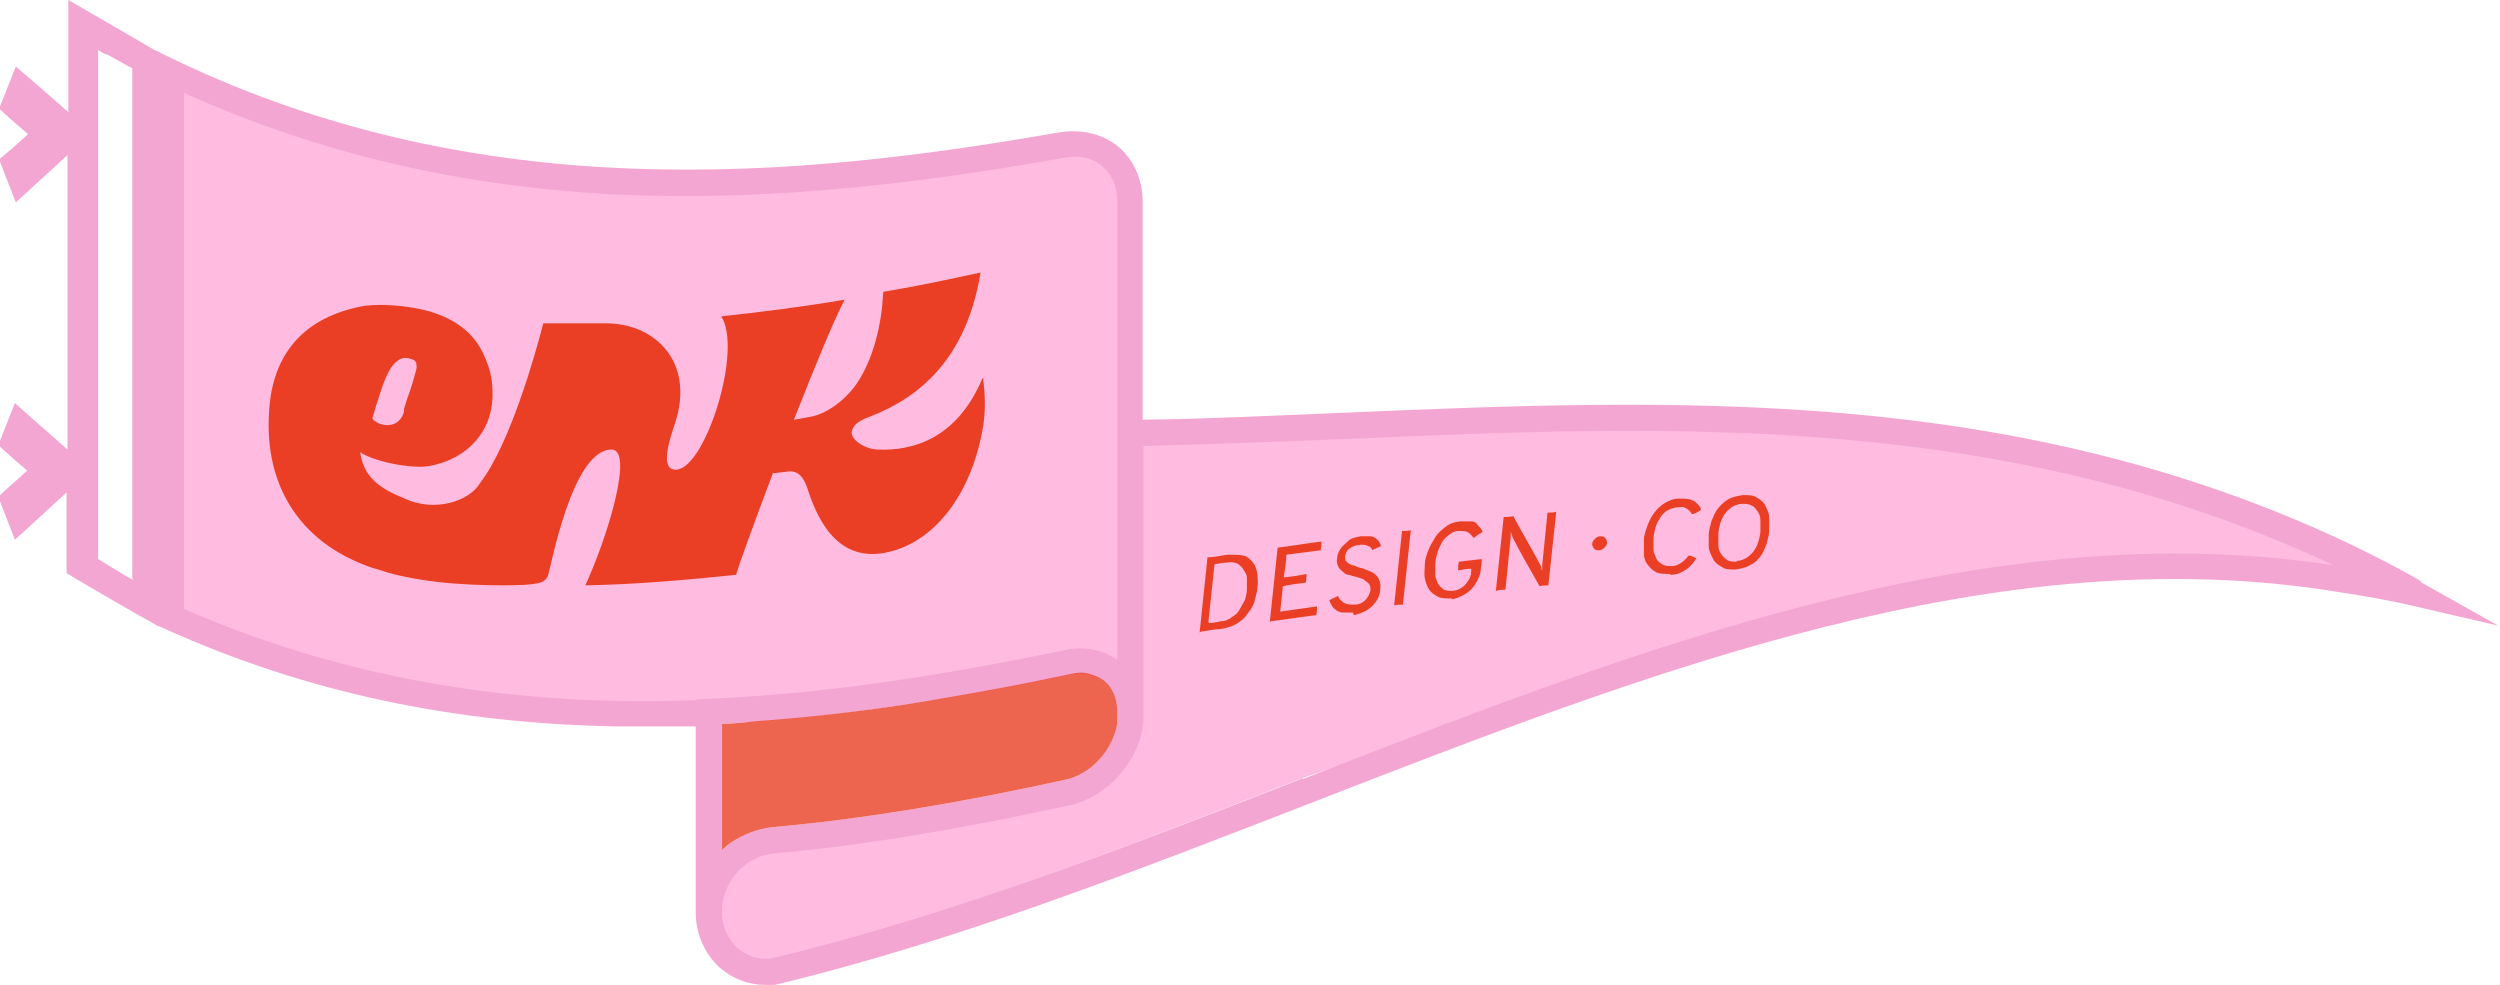
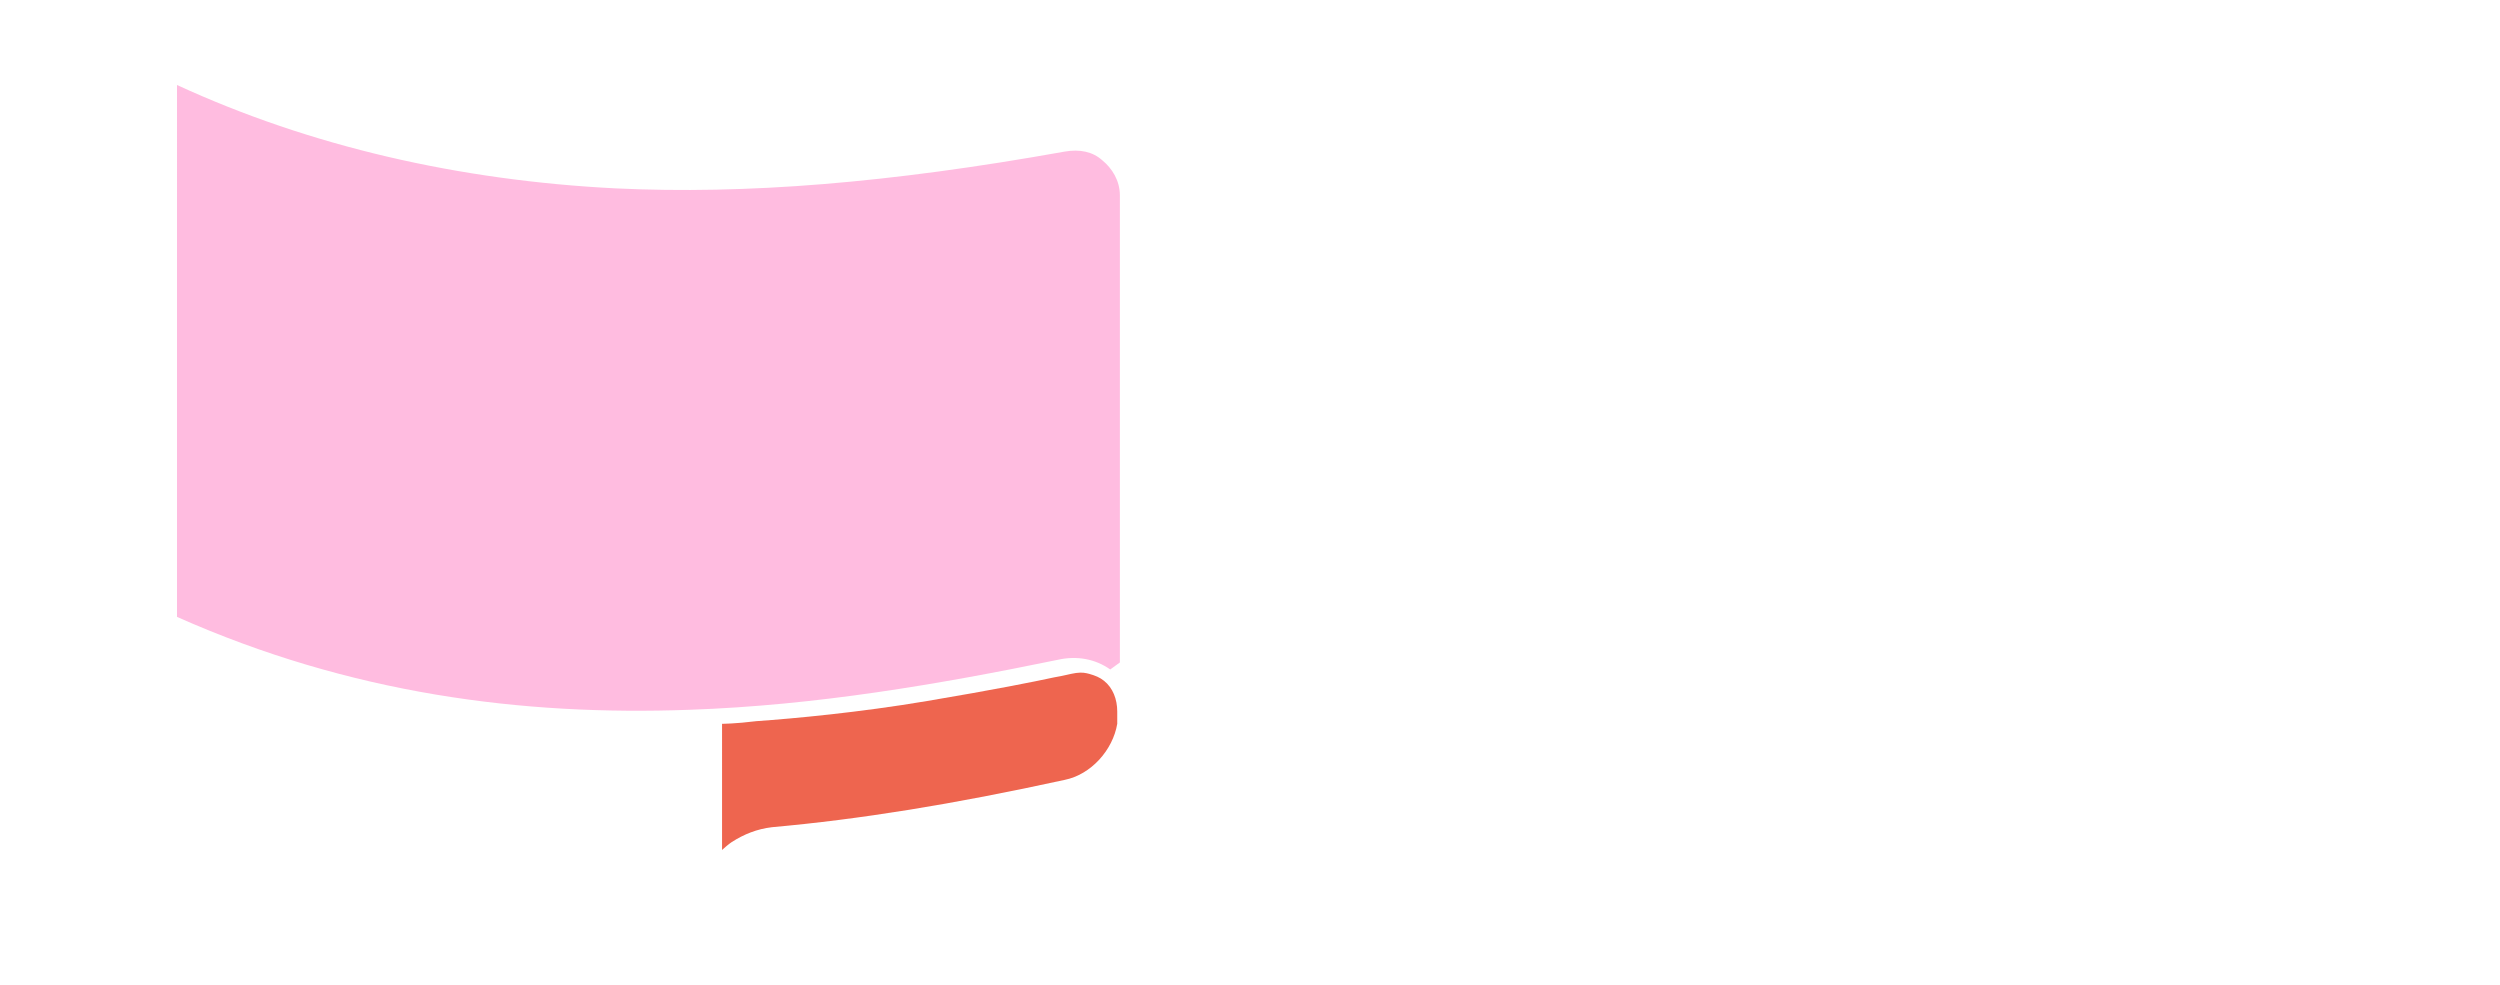
<svg xmlns="http://www.w3.org/2000/svg" id="a" version="1.1" viewBox="0 0 285.3 112.4">
  <defs>
    <style>.cls-2,.cls-3,.cls-4{stroke-width:0}.cls-2{fill:#ea3f24}.cls-3{fill:#ffbce0}.cls-4{fill:#f4a6d3}</style>
  </defs>
  <path d="M127.8 22.3v53.3l-1.1.8c-1.7-1.2-3.8-1.6-6-1.1-13.6 2.8-27.6 5.2-42 5.7-19.1.7-38.7-1.8-58.5-10.6V9.7c15.2 7 32.2 10.9 50.1 11.8 14.8.7 31.1-.6 51.2-4.2 1.7-.3 3.2 0 4.3 1 1.1.9 2 2.3 2 4z" class="cls-3" />
-   <path d="M267.1 64.6c-45.2-2.6-76.6 10.1-118.5 24.2-19.9 7.8-40.6 15.9-60.8 20.8-1.4.1-2.7-.3-3.7-1.3-1-.9-1.7-2.3-1.8-3.7v-1.3c.2-3.2 2.8-5.9 6-6.2 10.1-.9 20.9-2.7 33.8-5.5 4.1-.9 7.5-4.4 8.2-8.6 0-.2 0-.5.1-.7V50.5c7.7-.2 15.6-.5 23.1-.8 37-1.6 72.9-4.6 113.5 14.9z" class="cls-3" />
-   <path fill="#191919" stroke-width="0" d="M79.3 104v.4-1 .6z" />
-   <path d="M276.4 66.4c-2.7-1.6-5.5-3-8.4-4.4-38.3-18.1-77.1-16.5-114.6-14.9-7.5.3-15.3.7-23 .8V23c0-2.5-1-4.7-2.7-6.2-1.8-1.5-4.2-2.1-6.8-1.7-30.2 5.3-65.8 8.5-100.8-8.2l-2.1-1v65.5l.9.4c16 7.2 32.9 10.8 51.7 11.1h8.8v21.6c.1 2.3 1.1 4.4 2.7 5.9 1.5 1.3 3.3 2 5.3 2h1c20.5-4.9 41.2-13 61.3-20.8 38.6-15 78.4-30.5 117.4-24 2.7.4 5.5.9 8.1 1.5l9.9 2.3-8.9-5zm-194 16.2c11.7-.6 24.4-2.4 39.7-5.6 1.5-.3 2.9 0 3.9.8s1.5 2.1 1.5 3.5v1.3c-.5 3-3 5.8-6 6.4-12.8 2.8-23.4 4.5-33.4 5.4-1.7.2-3.2.8-4.6 1.7-.4.3-.7.6-1.1.9V82.7zm-2.9-2.7c-19.1.7-38.7-1.8-58.5-10.4V10.6c15.3 6.9 31.5 10.7 49.3 11.6 14.8.7 31.1-.6 51.2-4.2 1.7-.3 3.2 0 4.3 1 1.1.9 1.7 2.3 1.7 3.9v52.4c-1.7-1.2-3.8-1.6-6-1.1-13.6 2.8-27.6 5.1-42 5.6zm69.2 8.9c-19.9 7.8-40.6 15.8-60.8 20.6-1.4.1-2.7-.3-3.7-1.2-1-.9-1.7-2.2-1.8-3.7v-.9c.2-3.2 2.8-5.9 5.9-6.2 10.1-.9 20.9-2.7 33.8-5.5 4.1-.9 7.6-4.7 8.3-8.8 0-.2 0-.5.1-.7V50.9c7.7-.2 15.6-.5 23.1-.8 37-1.6 75.2-3.2 112.7 14.4-39.4-6-79.1 9.4-117.6 24.4z" class="cls-4" />
-   <path d="M112.3 43.2h-.2c-2.9 6.9-8 8.3-12 8.1-1.6-.1-3-1.2-2.9-2 .1-.8.8-1.3 2.2-1.8 5.6-2.2 10.9-6.6 12.5-16.4-3.7.8-7.4 1.6-11.1 2.2-.2 3.9-1.1 7.2-2.6 9.8-1.2 2.1-3.4 3.9-5.4 4.4 0 0-1.5.3-2.2.4 2.4-6.1 4.7-11.7 5.8-13.7-4.7.8-9.4 1.4-14.1 1.9 2.5 3.8-1.8 17.3-5.1 17.5-1.9.1-.9-3.1-.2-5.2 2.4-7.1-2.3-11.5-7.8-11.5H62c-.9 3.5-3.8 13.8-7.2 18.2-1.2 2.1-5.2 3.4-8.6 1.8-3-1.2-4.7-2.5-5.1-5.3 1.6 1.1 5.8 1.9 7.8 1.6 4.6-.8 7.5-4.2 7.3-8.6 0-1.5-.4-2.8-.9-3.9-1.2-2.9-3.7-4.5-6.8-5.3-1.6-.4-4.5-.8-6.9-.5-4 .7-9.9 3-10.8 11-1 9.1 3.2 15.9 11.4 18.8.5.2 1.1.3 1.6.5 1.2.4 3.5.9 6 1.2 2.6.3 5.4.4 7.5.4 4.3 0 4.8-.3 5.2-1 .3-.6 2.7-14.5 7.3-14.5 2.5 0-.3 9.6-3 15.5 5.7-.1 11.4-.6 17.2-1.2.4-1.4 2.1-6 4.2-11.6.3 0 1.7-.2 1.8-.2 1.3-.1 1.8 1 2.1 1.8 1 3.2 3.2 8.5 8.8 7.5 5.6-1 10-6.6 11.3-14.5.3-1.8.2-3.8 0-5.3zm-69.8 4.5c.8-2.7 1.4-4.6 2.1-5.7.7-1 1.4-1.4 2.4-1 .2 0 .4.2.5.4 0 .2.1.4 0 .8-.3 1.1-.6 2.2-1 3.2-.1.4-.3.9-.4 1.3v.3c-.8 2.6-3.8 1.2-3.6.6zm94.4 24.5c.3-2.9.6-5.7.9-8.6.8 0 1.5-.2 2.3-.3.7 0 1.3 0 1.8.1s.8.5 1.1.8c.3.4.4.8.5 1.3 0 .5.1 1 0 1.5 0 .5-.2 1-.3 1.5s-.4 1-.8 1.5c-.3.5-.8.9-1.3 1.2s-1.2.5-1.9.6c-.7 0-1.5.2-2.2.3zm1.1-1.1c.4 0 .9-.1 1.3-.2.5 0 1-.2 1.3-.5.4-.2.7-.5.9-.9s.4-.7.6-1.1c.1-.4.2-.8.2-1.2V66c0-.4-.2-.7-.4-1-.2-.3-.4-.5-.7-.7-.3-.1-.7-.2-1.1-.1-.5 0-1 .1-1.5.2l-.7 6.6zm6.9 0c.3-2.9.6-5.7.9-8.6 1.7-.2 3.3-.5 5-.7 0 .3 0 .7-.1 1l-3.9.5c0 .9-.2 1.8-.3 2.6.9-.1 1.7-.2 2.6-.4 0 .3 0 .7-.1 1-.9.1-1.7.2-2.6.4-.1 1-.2 1.9-.3 2.9l4.2-.6c0 .3 0 .7-.1 1-1.7.2-3.5.5-5.2.7zm9.5-1.2h-1.3c-.4-.1-.7-.3-.9-.5-.2-.2-.4-.6-.5-.9.3-.2.7-.3 1-.5.1.4.4.6.7.8.3.2.7.2 1.2.2s.9-.2 1.2-.5c.3-.3.5-.7.6-1.1 0-.3 0-.6-.2-.8-.2-.2-.4-.3-.6-.5l-.9-.3c-.3 0-.6-.2-.8-.2-.3 0-.5-.2-.7-.4-.2-.2-.4-.3-.5-.6-.1-.2-.2-.6-.1-.9 0-.4.2-.8.4-1.1.2-.3.6-.6.9-.9s.9-.4 1.4-.5h1.1c.3 0 .6.2.8.4.2.2.3.4.4.7-.3.2-.7.3-1 .5 0-.2-.2-.4-.5-.5-.2-.1-.6-.2-1-.1-.4 0-.8.2-1.1.4s-.4.5-.5.9c0 .3 0 .5.2.6.1.2.4.3.6.4.3 0 .5.2.9.3.3 0 .6.2.9.3s.5.2.8.4c.2.2.4.4.5.7.1.3.2.6.1 1.1 0 .5-.2 1-.5 1.4-.3.4-.6.7-1.1 1-.4.2-.9.4-1.4.5zm4.7-.8c.3-2.8.6-5.7.9-8.5.4 0 .7 0 1-.1-.3 2.8-.6 5.7-.9 8.5-.4 0-.7 0-1 .1zm6.6-.8c-.6 0-1.2 0-1.6-.2-.4-.2-.8-.5-1-.8s-.4-.8-.5-1.3 0-1 0-1.6c0-.5.2-1.1.4-1.6s.5-1 .8-1.5c.3-.5.7-.8 1.2-1.2s1-.5 1.6-.6h1.3c.4 0 .6.2.8.5.2.2.4.4.5.7-.3.2-.7.4-1 .7-.2-.2-.4-.5-.6-.6-.2-.2-.6-.2-1.1-.2-.5 0-.9.2-1.2.5-.3.2-.6.5-.8.9s-.4.8-.5 1.2c-.1.4-.2.8-.2 1.2v1.2c0 .4.2.7.3 1 .2.3.4.5.7.7.3.1.7.2 1.1.1.4 0 .7-.2 1-.4.3-.2.5-.5.7-.8.2-.3.3-.7.3-1v-.3c-.5 0-1 .1-1.5.2 0-.3 0-.7.1-1 .9-.1 1.7-.2 2.6-.3 0 .3 0 .7-.1 1 0 .7-.3 1.3-.6 1.8s-.7.9-1.2 1.2-1 .5-1.5.6zm5-.8c.3-2.8.6-5.6.9-8.5.4 0 .7 0 1.1-.1 1 1.9 2.1 3.7 3.1 5.6 0 0 .1.2.1.3 0 0 0 .2.1.3v-.6l.6-6c.4 0 .7 0 1-.1l-.9 8.4c-.3 0-.7 0-1 .1-1.1-1.9-2.1-3.7-3.1-5.6 0 0 0-.2-.1-.3 0 0 0-.2-.1-.3v.6l-.6 6c-.4 0-.7 0-1 .1zm11.8-4.7c-.2 0-.4 0-.6-.2-.1-.2-.2-.3-.2-.5s.1-.4.3-.6c.2-.2.4-.3.6-.3s.4 0 .6.2c.1.2.2.3.2.5s-.1.4-.3.6c-.2.2-.4.3-.6.3zm8.1 2.7c-.6 0-1.2 0-1.6-.2-.4-.2-.7-.5-1-.9s-.4-.8-.4-1.3v-1.5c0-.5.2-1 .4-1.6.2-.5.4-1 .8-1.5.3-.4.7-.8 1.2-1.1.5-.3 1-.5 1.6-.5.5 0 .9 0 1.3.1s.6.3.8.5.4.4.4.7c-.3.2-.6.4-1 .5-.1-.2-.2-.3-.4-.5-.1-.1-.3-.2-.5-.3s-.5 0-.8 0c-.4 0-.8.2-1.2.4-.3.2-.6.5-.8.9-.2.3-.4.7-.5 1.1-.1.4-.2.8-.2 1.2v1.2c0 .4.2.7.3 1s.4.5.7.7c.3.2.6.2 1.1.2.5 0 .8-.2 1.1-.4.3-.2.6-.5.8-.8.3 0 .6.2.9.3-.2.3-.4.6-.7.9-.3.3-.6.5-1 .7-.4.2-.8.3-1.3.3zm7.5-.5c-.7 0-1.2 0-1.6-.3-.4-.2-.8-.5-1-.9-.2-.4-.4-.8-.5-1.3V61c0-.5.2-1 .3-1.5.2-.5.4-1 .7-1.4.3-.4.7-.8 1.2-1.1.5-.3 1.1-.4 1.7-.5.7 0 1.2 0 1.6.3.4.2.8.5 1 1 .2.4.4.8.4 1.3v1.5c0 .5-.2 1-.3 1.5-.2.5-.4 1-.7 1.4-.3.4-.7.8-1.2 1-.5.3-1.1.4-1.7.5zm.1-1c.5 0 .9-.2 1.2-.4.3-.2.6-.5.8-.8.2-.3.4-.7.5-1.1s.2-.8.2-1.1v-1.2c0-.4-.1-.7-.3-1-.2-.3-.4-.6-.7-.7-.3-.2-.7-.2-1.1-.2s-.9.2-1.2.4c-.3.2-.6.5-.8.8-.2.3-.4.7-.5 1.1s-.2.8-.2 1.2v1.2c0 .4.1.7.3 1 .2.3.4.5.7.7.3.2.7.2 1.1.2z" class="cls-2" />
  <path d="M127.5 81.3v1.3c-.5 3-3 5.8-6 6.4-12.8 2.8-23.4 4.5-33.4 5.4-1.7.2-3.2.8-4.6 1.7-.3.2-.9.7-1.1.9V82.6s1.5 0 3.9-.3c4.3-.3 11.8-1 19.5-2.3s12.2-2.2 14.5-2.7c1.2-.2 1.8-.4 2.5-.5s1.1 0 1.5.1c.7.2 1.2.4 1.7.8 1 .8 1.5 2.1 1.5 3.5z" class="cls-2" opacity=".8" />
-   <path d="M18.4 68V6.1c-.3-.2-.5-.3-.8-.4-.1-.1-8.6-5-9.8-5.7v12.8c-.2-.2-5.7-5-6-5.2l-1.9 4.8s1.5 1.4 3.3 2.9C1.7 16.7.6 17.6-.1 18.2l1.9 4.9c.2-.2 5.6-5.1 5.9-5.4v33.6c-.2-.2-5.7-5-6-5.3l-1.9 4.8s1.5 1.4 3.3 2.9C1.6 55.1.5 56-.2 56.7l1.9 4.9c.2-.2 5.6-5.1 5.9-5.4v9.2c1.4.9 8.2 4.8 8.2 4.8.8.4 1.6.9 2.3 1.3v-3.7zm-3.2-1.8c-.6-.3-3.7-2.2-4-2.4V5.7c.3.2.6.4.9.5h.1l2.9 1.6V66z" class="cls-4" />
</svg>